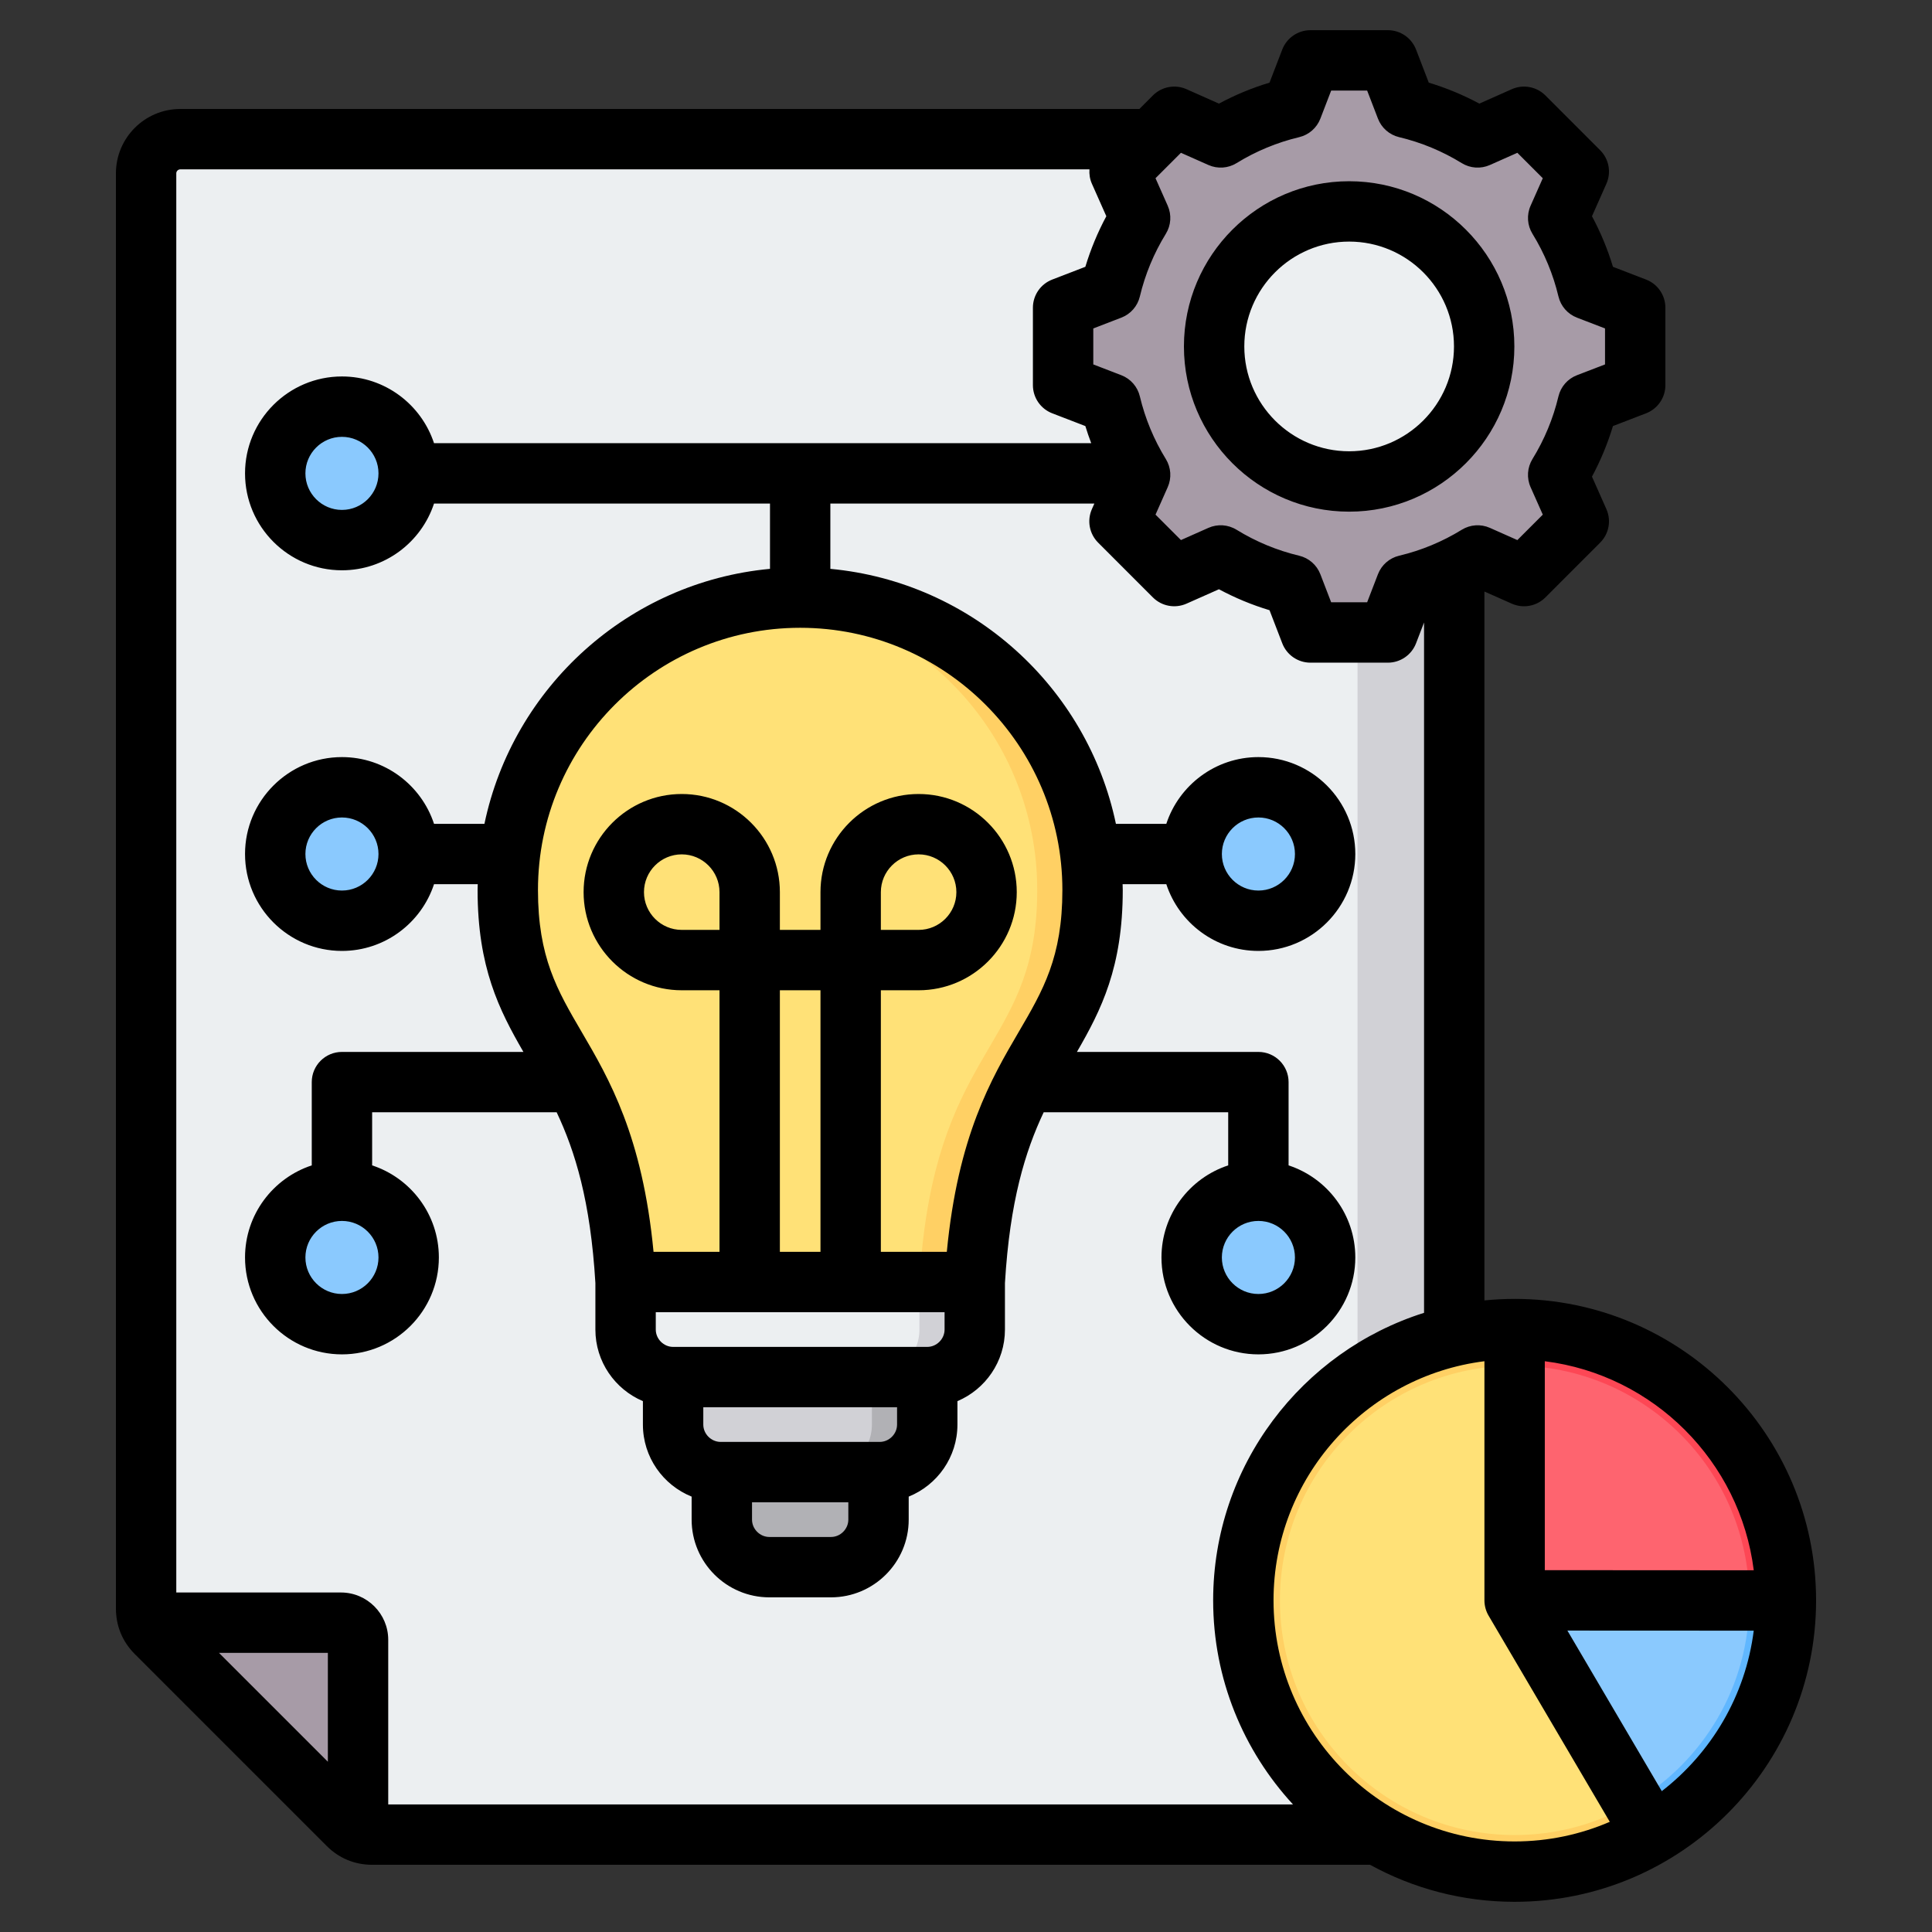
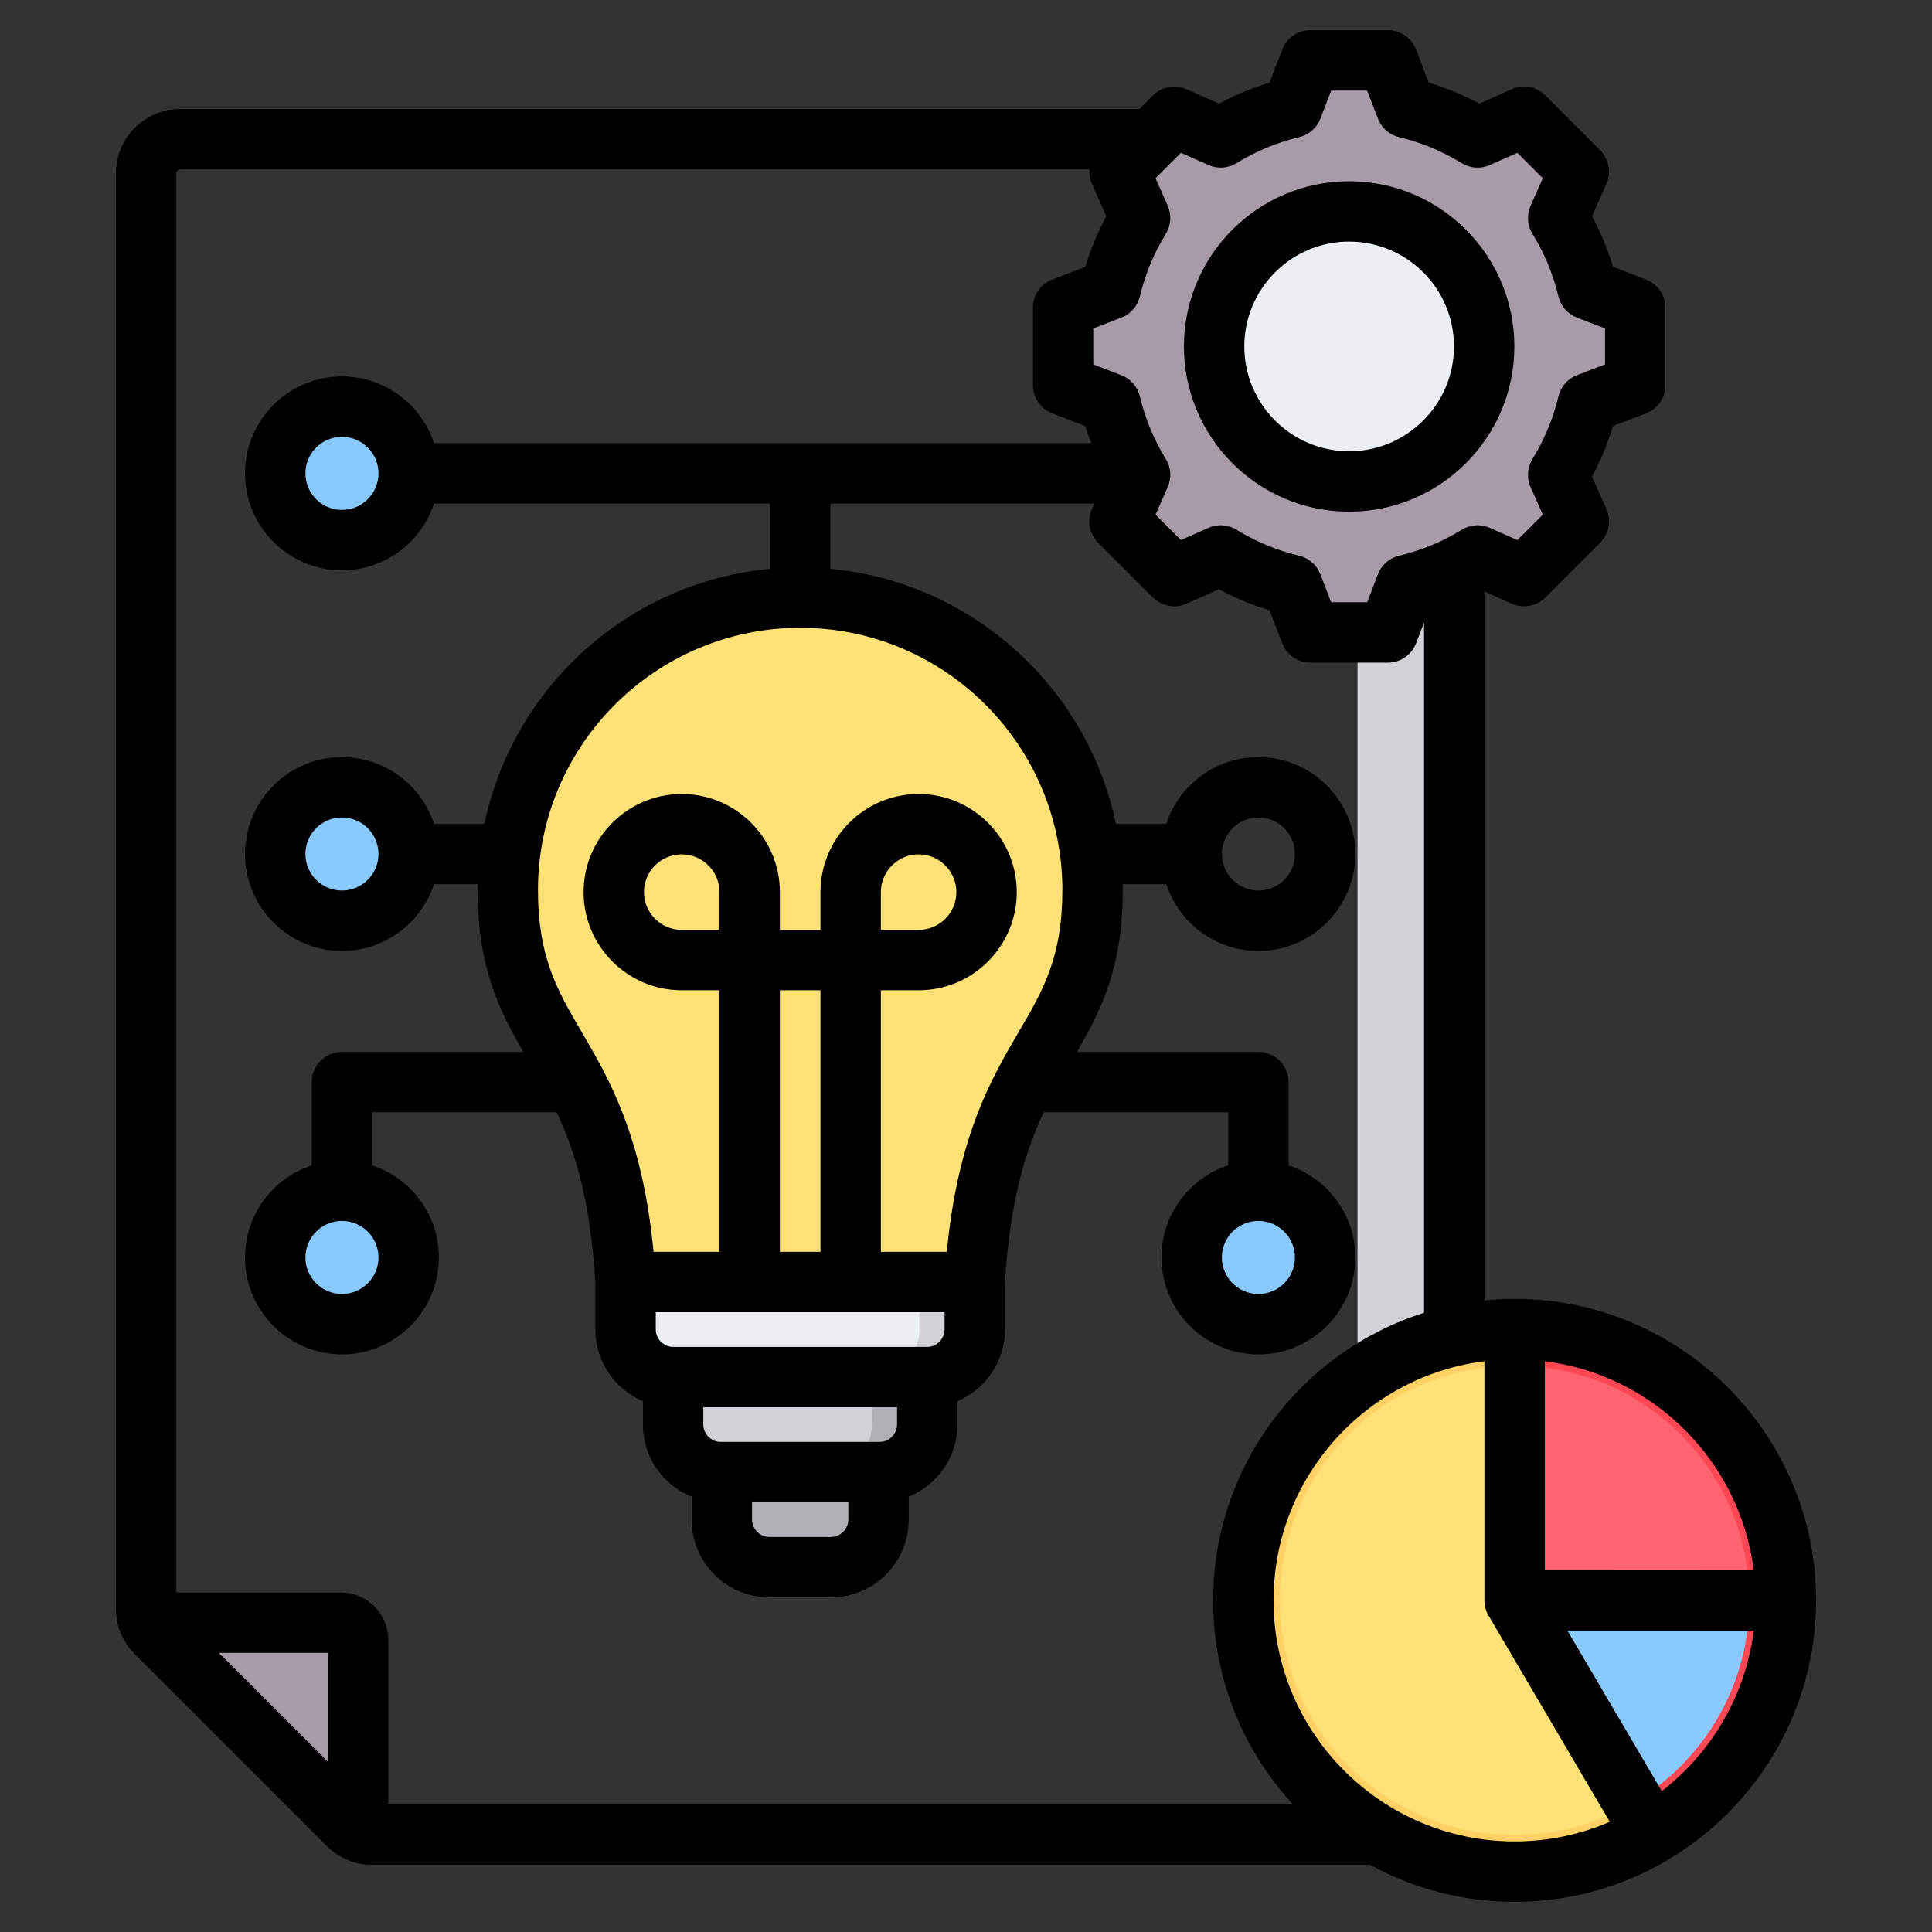
<svg xmlns="http://www.w3.org/2000/svg" id="Layer_1" enable-background="new 0 0 512 512" height="512" viewBox="0 0 512 512" width="512">
  <rect x="0" y="0" width="512" height="512" fill="#333333" stroke="none" />
  <g clip-rule="evenodd" fill-rule="evenodd">
    <g>
      <g>
-         <path d="m376.331 486.193h-277.692c-2.495 0-4.642-.889-6.406-2.653l-50.861-50.861c-1.763-1.764-2.653-3.911-2.653-6.405v-380.338c0-4.989 4.069-9.059 9.059-9.059h328.553c4.989 0 9.058 4.069 9.058 9.059v431.198c0 4.989-4.069 9.059-9.058 9.059z" fill="#eceff1" />
        <path d="m376.331 486.193h-16.572v-449.315h16.572c4.99 0 9.059 4.069 9.059 9.059v431.198c-.001 4.988-4.07 9.058-9.059 9.058z" fill="#d1d1d6" />
        <path d="m94.887 485.407c-.962-.439-1.848-1.062-2.653-1.868l-50.861-50.861c-.806-.806-1.429-1.691-1.868-2.653h50.853c2.494 0 4.529 2.035 4.529 4.529z" fill="#a79ba7" />
      </g>
      <g>
        <circle cx="90.621" cy="333.238" fill="#8ac9fe" r="17.685" />
        <path d="m90.62 315.553c9.767 0 17.685 7.918 17.685 17.685s-7.918 17.685-17.685 17.685c-.989 0-1.958-.083-2.903-.239 8.385-1.385 14.782-8.668 14.782-17.446s-6.396-16.061-14.782-17.446c.945-.157 1.914-.239 2.903-.239z" fill="#60b7ff" />
      </g>
      <g>
        <circle cx="90.621" cy="226.322" fill="#8ac9fe" r="17.685" />
-         <path d="m90.62 208.638c9.767 0 17.685 7.918 17.685 17.685s-7.918 17.685-17.685 17.685c-.989 0-1.958-.083-2.903-.239 8.385-1.385 14.782-8.668 14.782-17.446s-6.396-16.061-14.782-17.446c.945-.157 1.914-.239 2.903-.239z" fill="#60b7ff" />
      </g>
      <g>
        <circle cx="90.621" cy="125.447" fill="#8ac9fe" r="17.685" />
        <path d="m90.62 107.762c9.767 0 17.685 7.918 17.685 17.685s-7.918 17.685-17.685 17.685c-.989 0-1.958-.083-2.903-.239 8.385-1.385 14.782-8.668 14.782-17.446s-6.396-16.061-14.782-17.446c.945-.157 1.914-.239 2.903-.239z" fill="#60b7ff" />
      </g>
      <g>
-         <circle cx="333.489" cy="226.322" fill="#8ac9fe" r="17.685" />
        <path d="m333.489 208.638c9.767 0 17.685 7.918 17.685 17.685s-7.918 17.685-17.685 17.685c-.989 0-1.958-.083-2.903-.239 8.385-1.385 14.782-8.668 14.782-17.446s-6.396-16.061-14.782-17.446c.945-.157 1.914-.239 2.903-.239z" fill="#60b7ff" />
      </g>
      <g>
        <circle cx="333.489" cy="333.238" fill="#8ac9fe" r="17.685" />
        <path d="m333.489 315.553c9.767 0 17.685 7.918 17.685 17.685s-7.918 17.685-17.685 17.685c-.989 0-1.958-.083-2.903-.239 8.385-1.385 14.782-8.668 14.782-17.446s-6.396-16.061-14.782-17.446c.945-.157 1.914-.239 2.903-.239z" fill="#60b7ff" />
      </g>
      <g>
        <path d="m191.292 381.599h41.526v21.119c0 6.926-5.667 12.592-12.592 12.592h-16.342c-6.925 0-12.592-5.666-12.592-12.592z" fill="#b1b1b5" />
        <path d="m178.378 351.189h67.353v26.344c0 6.927-5.666 12.592-12.591 12.592h-42.169c-6.927 0-12.593-5.665-12.593-12.592z" fill="#d1d1d6" />
        <path d="m231.064 347.367v30.166c0 6.888-5.627 12.592-12.591 12.592h14.668c6.925 0 12.591-5.665 12.591-12.592v-30.173c-4.792.157-9.847.007-14.668.007z" fill="#b1b1b5" />
        <path d="m165.786 327.178h92.538v25.17c0 6.926-5.666 12.592-12.591 12.592h-67.355c-6.925 0-12.592-5.666-12.592-12.592z" fill="#eceff1" />
        <path d="m243.656 339.755v11.435 1.159c0 6.926-5.666 12.592-12.591 12.592h14.668c.14 0 .28-.002.42-.007 6.733-.223 12.171-5.799 12.171-12.585v-12.593h-14.668z" fill="#d1d1d6" />
        <path d="m212.055 158.364c42.797 0 77.49 34.693 77.49 77.49 0 43.037-27.492 40.464-31.221 103.901h-92.539c-3.728-63.437-31.221-60.864-31.221-103.901.001-42.797 34.695-77.49 77.491-77.49z" fill="#ffe177" />
-         <path d="m204.721 158.706c39.357 3.695 70.156 36.824 70.156 77.147 0 39.975-23.72 40.599-30.082 91.324-.488 3.885-.873 8.064-1.138 12.577h14.668c3.728-63.436 31.221-60.864 31.221-103.901 0-42.797-34.693-77.49-77.49-77.49-2.474.001-4.921.117-7.335.343z" fill="#ffd064" />
      </g>
      <g>
        <path d="m372.633 28.563c6.693 1.593 13.085 4.246 18.944 7.854l12.31-5.467 14.509 14.509-5.466 12.306c3.608 5.859 6.262 12.254 7.855 18.949l12.559 4.834v20.518l-12.562 4.835c-1.593 6.693-4.247 13.086-7.854 18.944l5.467 12.31-14.509 14.509-12.306-5.466c-5.859 3.609-12.254 6.262-18.949 7.855l-4.834 12.559h-20.517l-4.835-12.562c-6.693-1.593-13.085-4.246-18.944-7.854l-12.31 5.467-14.509-14.509 5.466-12.306c-3.609-5.859-6.262-12.254-7.855-18.949l-12.559-4.834v-20.518l12.561-4.835c1.593-6.694 4.246-13.087 7.854-18.946l-5.467-12.309 14.509-14.509 12.31 5.467c5.858-3.607 12.251-6.261 18.944-7.854l4.836-12.562h20.518z" fill="#a79ba7" />
        <path d="m323.501 147.195-12.31 5.467-1.896-1.896 11.541-5.126c.877.541 1.766 1.059 2.665 1.555zm49.132-118.632c6.693 1.593 13.085 4.246 18.944 7.854l-3.499 1.554c-5.858-3.607-14.915-7.815-21.608-9.408l-4.835-12.562h6.163zm18.948 118.634c-5.859 3.609-12.254 6.262-18.949 7.855l-4.834 12.559h-6.163l4.834-12.559c6.695-1.593 15.754-5.801 21.613-9.409zm-82.286-114.352 1.896-1.896 12.31 5.467c-.899.496-1.788 1.014-2.664 1.554zm90.324 0 4.268-1.896 14.509 14.509-5.466 12.306c3.608 5.859 6.262 12.254 7.855 18.949l12.559 4.834v20.518l-12.562 4.835c-1.593 6.693-4.247 13.086-7.854 18.944l5.467 12.31-14.509 14.509-4.268-1.896 12.613-12.613-5.467-12.31c3.607-5.858 6.261-12.251 7.854-18.944l12.562-4.835v-20.518l-12.559-4.834c-1.593-6.695-4.246-13.09-7.855-18.949l5.466-12.306z" fill="#837683" />
        <ellipse cx="357.539" cy="91.806" fill="#eceff1" rx="35.781" ry="35.781" transform="matrix(.707 -.707 .707 .707 39.804 279.707)" />
        <path d="m357.539 56.025c-19.763 0-35.781 16.018-35.781 35.781s16.018 35.781 35.781 35.781c.958 0 1.907-.038 2.846-.113-18.432-1.45-32.935-16.864-32.935-35.668 0-18.805 14.503-34.218 32.935-35.669-.939-.074-1.888-.112-2.846-.112z" fill="#d1d1d6" />
      </g>
      <g>
        <ellipse cx="401.39" cy="424.109" fill="#ffd064" rx="71.89" ry="71.89" transform="matrix(.851 -.526 .526 .851 -163.02 274.364)" />
        <circle cx="401.39" cy="424.109" fill="#ffe177" r="62.195" />
        <path d="m437.827 486.094c21.216-12.499 35.453-35.579 35.453-61.985 0-39.704-32.187-71.89-71.89-71.891v71.891z" fill="#fd4755" />
        <path d="m401.39 361.914v62.195l31.521 53.622c18.355-10.813 30.674-30.777 30.674-53.622 0-34.35-27.845-62.195-62.195-62.195z" fill="#fe646f" />
-         <path d="m401.4 424.126 36.427 61.969c21.21-12.495 35.444-35.565 35.453-61.96z" fill="#60b7ff" />
        <path d="m401.4 424.126 31.511 53.606c18.349-10.81 30.665-30.763 30.674-53.598z" fill="#8ac9fe" />
      </g>
    </g>
    <path d="m440.388 474.671-25.013-42.553 49.382.023c-2.174 17.249-11.246 32.379-24.369 42.53zm-102.889-50.563c0 35.231 28.662 63.892 63.892 63.892 8.953 0 17.479-1.859 25.22-5.201l-32.118-54.63c-.722-1.228-1.103-2.63-1.103-4.061v-63.369c-31.465 3.953-55.891 30.849-55.891 63.369zm-279.464 13.921h28.853v28.849zm265.772-211.704c0-5.342 4.342-9.685 9.683-9.685s9.685 4.344 9.685 9.685c0 5.337-4.344 9.681-9.685 9.681s-9.683-4.344-9.683-9.681zm9.682 97.235c5.341 0 9.685 4.339 9.685 9.681 0 5.341-4.344 9.681-9.685 9.681-5.34 0-9.683-4.339-9.683-9.681.001-5.342 4.343-9.681 9.683-9.681zm-242.869 0c5.34 0 9.684 4.339 9.684 9.681 0 5.341-4.344 9.681-9.684 9.681-5.339 0-9.683-4.339-9.683-9.681s4.344-9.681 9.683-9.681zm9.684-97.235c0 5.337-4.344 9.681-9.684 9.681-5.339 0-9.683-4.344-9.683-9.681 0-5.342 4.344-9.685 9.683-9.685 5.34 0 9.684 4.344 9.684 9.685zm0-100.877c0 5.341-4.344 9.685-9.684 9.685-5.339 0-9.683-4.344-9.683-9.685 0-5.337 4.344-9.681 9.683-9.681 5.34 0 9.684 4.344 9.684 9.681zm133.133 120.982v-10.005c0-5.516 4.49-10.01 10.006-10.01 5.517 0 10.006 4.495 10.006 10.01 0 5.516-4.489 10.005-10.006 10.005zm-16.001 85.319h-10.762v-69.318h10.762zm-26.762-85.319h-10.008c-5.517 0-10.006-4.489-10.006-10.005s4.489-10.01 10.006-10.01c5.518 0 10.008 4.495 10.008 10.01zm59.648 105.918c0 2.494-2.101 4.593-4.59 4.593h-67.354c-2.489 0-4.592-2.099-4.592-4.593v-4.598h76.536zm-12.591 25.182c0 2.49-2.103 4.589-4.59 4.589h-42.168c-2.491 0-4.592-2.099-4.592-4.589v-4.593h51.351v4.593zm-38.438 20.59h25.524v4.603c0 2.485-2.101 4.589-4.59 4.589h-16.341c-2.489 0-4.592-2.104-4.592-4.589v-4.603zm70.676-124.648c6.467-11.055 11.574-19.785 11.574-37.617 0-38.318-31.171-69.487-69.488-69.487s-69.488 31.169-69.488 69.487c0 17.832 5.109 26.562 11.576 37.617 7.239 12.368 16.119 27.55 19.053 58.277h17.479v-69.318h-10.008c-14.341 0-26.006-11.667-26.006-26.006 0-14.34 11.665-26.006 26.006-26.006s26.007 11.667 26.007 26.006v10.005h10.762v-10.005c0-14.34 11.668-26.006 26.007-26.006 14.341 0 26.007 11.667 26.007 26.006 0 14.34-11.666 26.006-26.007 26.006h-10.006v69.318h17.479c2.934-30.727 11.813-45.909 19.053-58.277zm-222.19-228.59h240.939c-.092 1.28.105 2.598.651 3.821l3.82 8.598c-2.299 4.278-4.158 8.763-5.559 13.403l-8.771 3.379c-3.088 1.186-5.127 4.156-5.127 7.464v20.519c0 3.308 2.039 6.278 5.127 7.464l8.771 3.379c.461 1.53.992 3.04 1.555 4.541h-174.165c-3.37-10.259-13.03-17.686-24.4-17.686-14.161 0-25.684 11.521-25.684 25.682 0 14.166 11.523 25.686 25.684 25.686 11.368 0 21.031-7.431 24.4-17.686h89.036v17.305c-37.534 3.501-68.098 31.357-75.674 67.572h-13.362c-3.37-10.255-13.03-17.686-24.4-17.686-14.161 0-25.684 11.525-25.684 25.686s11.523 25.682 25.684 25.682c11.368 0 21.031-7.426 24.4-17.681h11.586c-.009.508-.039 1.016-.039 1.53 0 20.467 5.699 31.776 12.144 42.916h-48.091c-4.418 0-7.999 3.582-7.999 7.996v22.072c-10.256 3.37-17.685 13.031-17.685 24.402 0 14.161 11.523 25.682 25.684 25.682 14.162 0 25.684-11.521 25.684-25.682 0-11.37-7.429-21.032-17.683-24.402v-14.072h48.9c4.888 10.335 8.97 23.531 10.265 45.245v12.335c0 8.523 5.201 15.841 12.593 18.97v6.212c0 8.641 5.355 16.039 12.913 19.089v6.104c0 11.346 9.238 20.59 20.593 20.59h16.341c11.354 0 20.591-9.243 20.591-20.59v-6.104c7.56-3.05 12.913-10.448 12.913-19.089v-6.212c7.394-3.13 12.592-10.448 12.592-18.97v-12.316c1.296-21.733 5.379-34.92 10.266-45.264h48.9v14.072c-10.256 3.37-17.683 13.031-17.683 24.402 0 14.161 11.521 25.682 25.684 25.682s25.684-11.521 25.684-25.682c0-11.37-7.427-21.032-17.683-24.402v-22.072c0-4.414-3.583-7.996-8.001-7.996h-48.089c6.445-11.14 12.144-22.448 12.144-42.916 0-.513-.029-1.021-.04-1.53h11.586c3.37 10.255 13.032 17.681 24.4 17.681 14.163 0 25.684-11.521 25.684-25.682s-11.521-25.686-25.684-25.686c-11.368 0-21.031 7.431-24.402 17.686h-13.358c-7.578-36.214-38.142-64.07-75.674-67.572v-17.305h69.964l-.649 1.464c-1.344 3.021-.686 6.561 1.655 8.899l14.508 14.514c2.341 2.339 5.877 2.993 8.903 1.652l8.598-3.817c4.278 2.297 8.762 4.156 13.404 5.553l3.377 8.772c1.188 3.092 4.156 5.13 7.466 5.13h20.518c3.309 0 6.278-2.038 7.467-5.13l2.123-5.52v182.947c-32.36 10.213-55.889 40.511-55.889 76.198 0 20.853 8.033 39.843 21.154 54.079h-239.768v-43.627c0-6.909-5.62-12.533-12.529-12.533h-43.638v-376.091c0-.574.485-1.054 1.059-1.054zm272.474-1.153-7.289-3.238-6.741 6.739 3.237 7.29c1.07 2.414.882 5.196-.5 7.44-3.171 5.149-5.488 10.74-6.885 16.603-.61 2.57-2.447 4.669-4.908 5.615l-7.434 2.861v9.535l7.433 2.861c2.461.946 4.298 3.045 4.908 5.615 1.399 5.869 3.716 11.455 6.887 16.603 1.383 2.249 1.57 5.031.498 7.445l-3.235 7.285 6.741 6.739 7.289-3.238c2.41-1.068 5.195-.88 7.442.499 5.151 3.172 10.738 5.487 16.602 6.885 2.564.612 4.665 2.447 5.613 4.909l2.862 7.436h9.534l2.862-7.431c.947-2.461 3.048-4.302 5.612-4.913 5.87-1.393 11.457-3.709 16.606-6.881 2.246-1.384 5.03-1.572 7.443-.503l7.286 3.238 6.741-6.739-3.239-7.29c-1.07-2.41-.882-5.196.5-7.445 3.172-5.149 5.488-10.735 6.885-16.599.609-2.57 2.447-4.669 4.907-5.615l7.438-2.861v-9.534l-7.434-2.861c-2.462-.946-4.298-3.045-4.909-5.615-1.397-5.869-3.713-11.455-6.885-16.603-1.384-2.245-1.57-5.031-.5-7.44l3.235-7.29-6.739-6.739-7.291 3.238c-2.41 1.068-5.193.885-7.441-.499-5.149-3.172-10.736-5.487-16.602-6.885-2.564-.612-4.666-2.447-5.612-4.908l-2.862-7.436h-9.534l-2.862 7.436c-.947 2.461-3.048 4.297-5.613 4.908-5.866 1.398-11.453 3.713-16.602 6.885-2.249 1.383-5.032 1.567-7.444.498zm144.512 372.411-55.375-.033v-55.368c28.851 3.619 51.766 26.543 55.375 55.401zm-63.374-71.92c-2.701 0-5.37.141-8.001.4v-187.862l7.253 3.219c3.024 1.341 6.563.687 8.903-1.652l14.508-14.514c2.34-2.339 2.998-5.878 1.654-8.899l-3.818-8.598c2.298-4.278 4.156-8.763 5.556-13.403l8.774-3.379c3.089-1.186 5.126-4.156 5.126-7.464v-20.52c0-3.308-2.037-6.278-5.126-7.464l-8.77-3.379c-1.399-4.64-3.259-9.125-5.558-13.403l3.816-8.598c1.344-3.021.686-6.561-1.654-8.899l-14.508-14.515c-2.342-2.334-5.881-2.998-8.905-1.652l-8.598 3.822c-4.276-2.301-8.76-4.16-13.401-5.558l-3.377-8.777c-1.191-3.088-4.157-5.125-7.466-5.125h-20.518c-3.309 0-6.278 2.038-7.466 5.125l-3.377 8.777c-4.643 1.398-9.128 3.257-13.404 5.558l-8.598-3.822c-3.024-1.341-6.563-.687-8.903 1.652l-3.586 3.591h-254.168c-9.407 0-17.058 7.652-17.058 17.055v380.332c0 4.631 1.726 8.8 4.997 12.071l50.862 50.86c3.268 3.271 7.438 4.988 12.062 4.988h264.439c11.381 6.255 24.437 9.812 38.311 9.812 44.051 0 79.889-35.842 79.889-79.893-.002-44.048-35.839-79.886-79.89-79.886zm-43.852-280.198c-15.319 0-27.783 12.467-27.783 27.785s12.464 27.785 27.783 27.785 27.783-12.467 27.783-27.785-12.464-27.785-27.783-27.785zm0 71.572c24.143 0 43.784-19.644 43.784-43.786 0-24.143-19.641-43.782-43.784-43.782s-43.784 19.639-43.784 43.782 19.641 43.786 43.784 43.786z" />
  </g>
</svg>